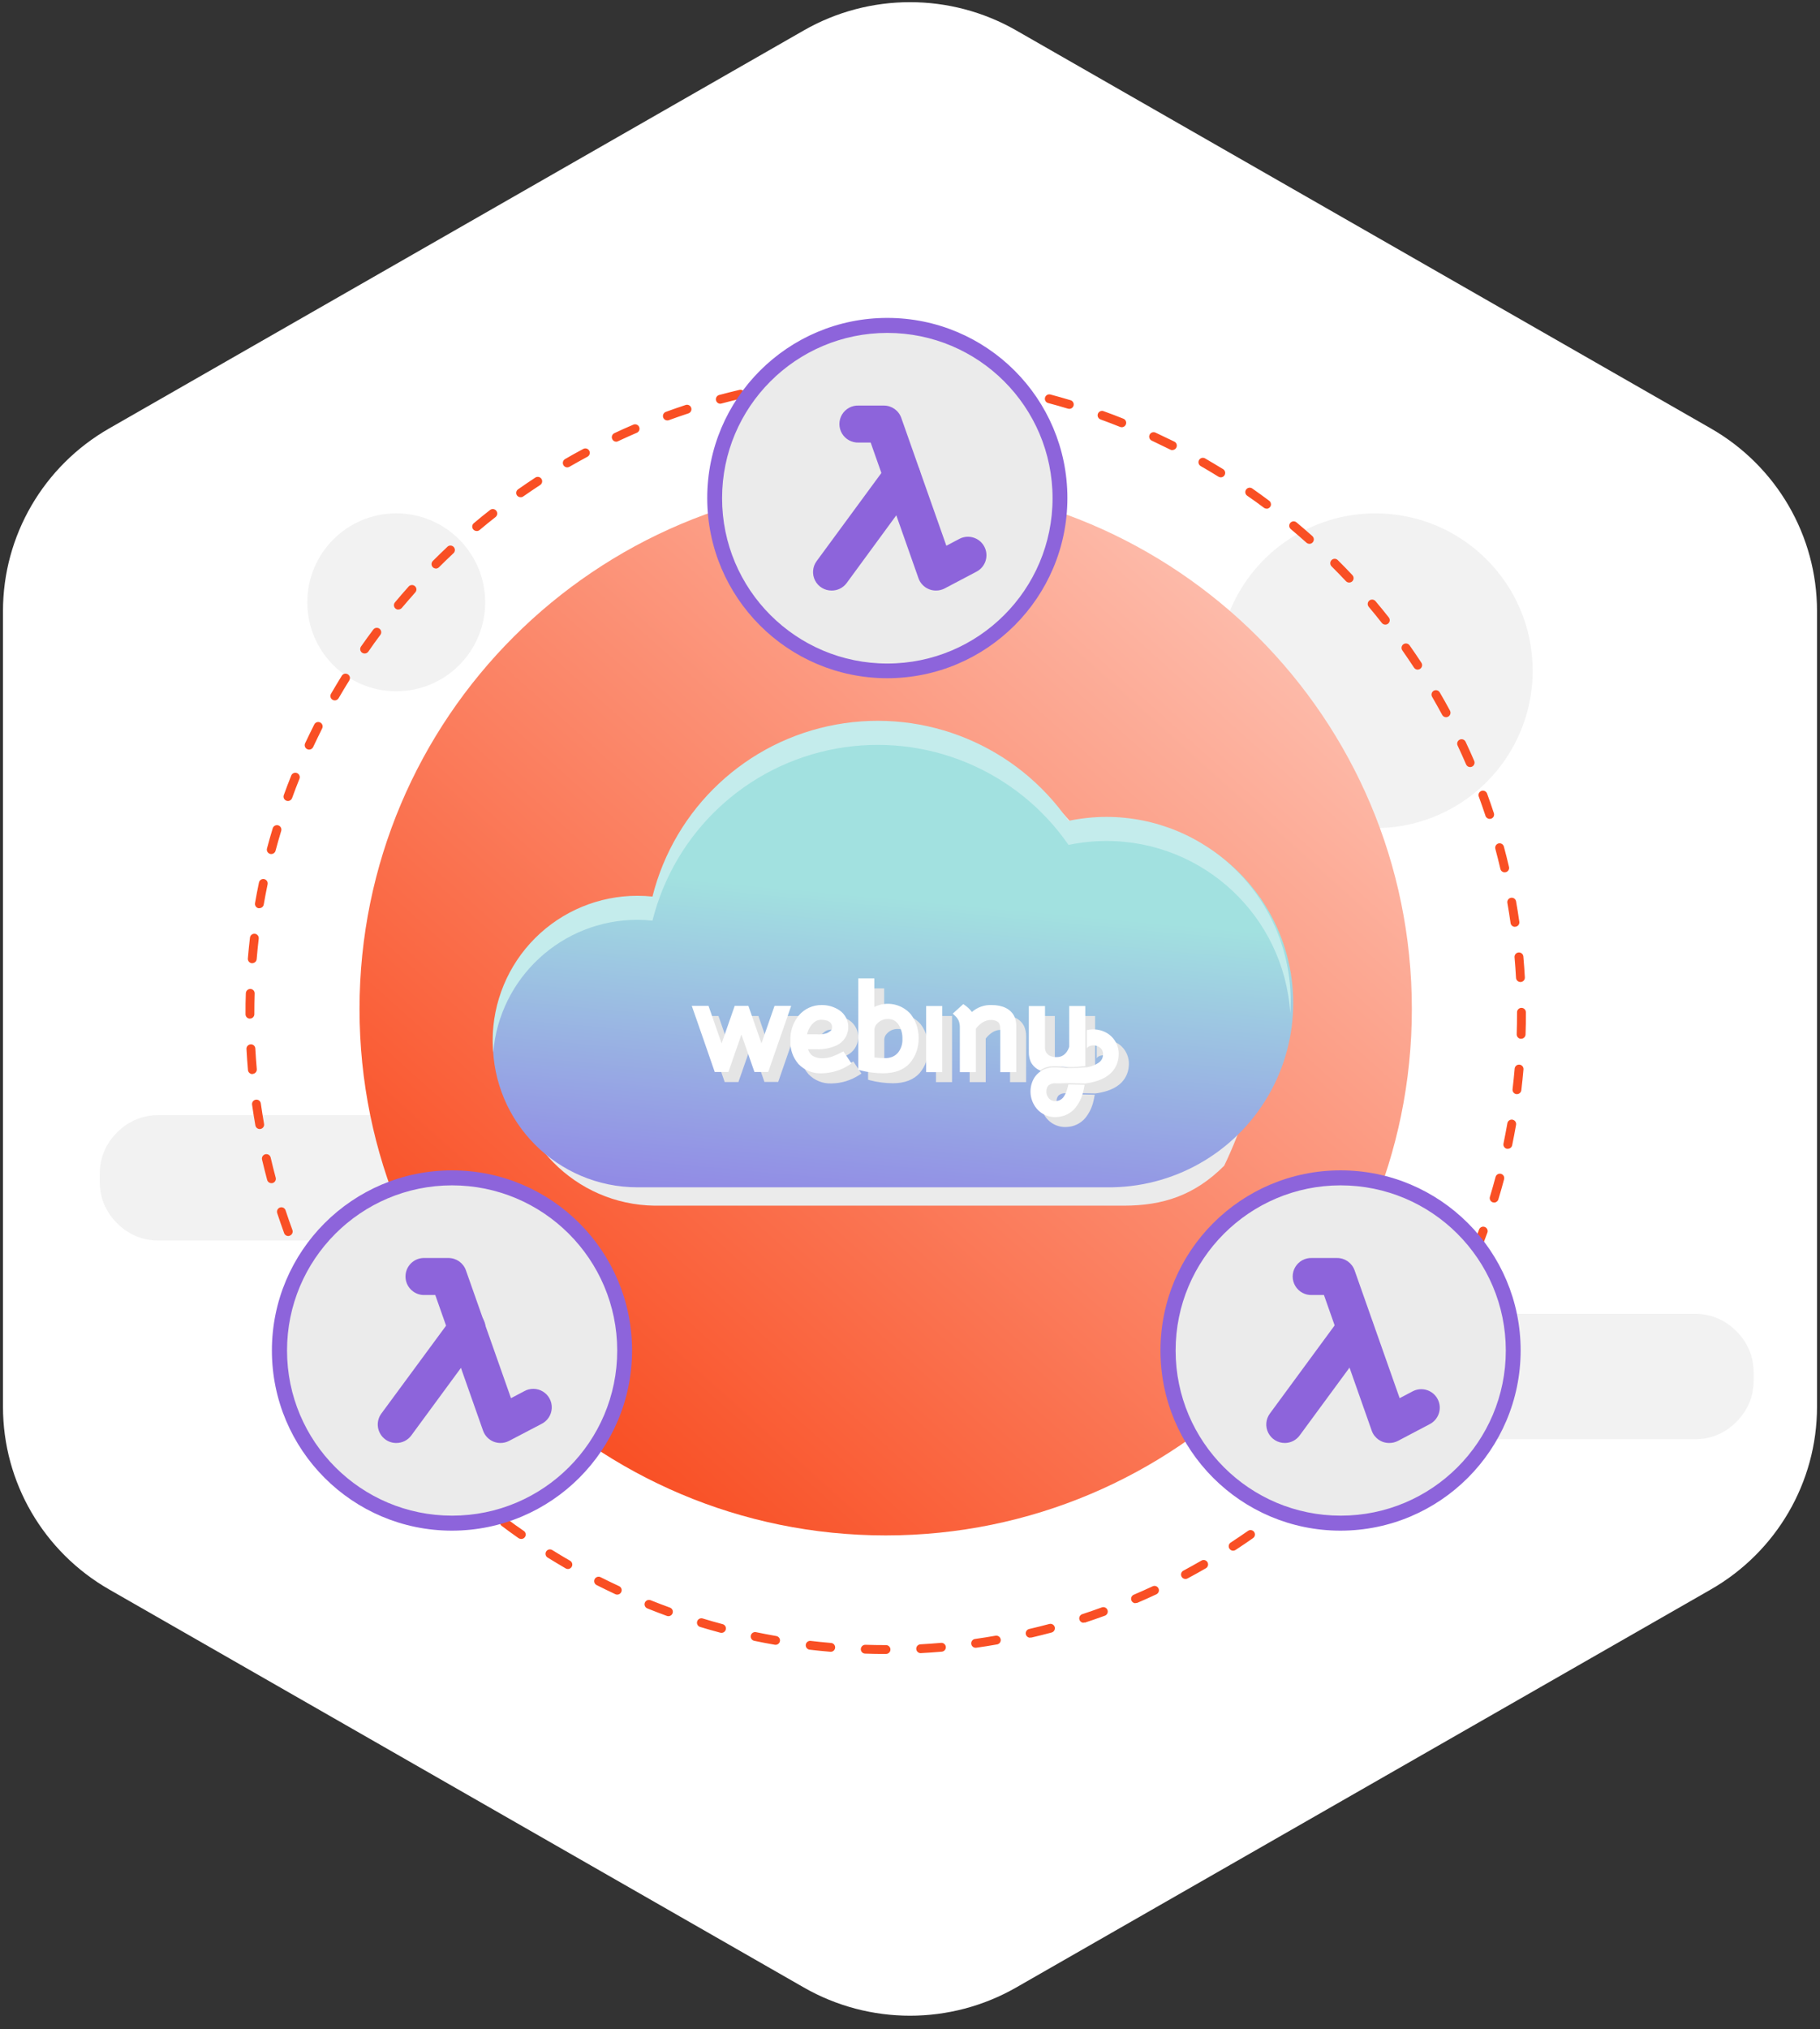
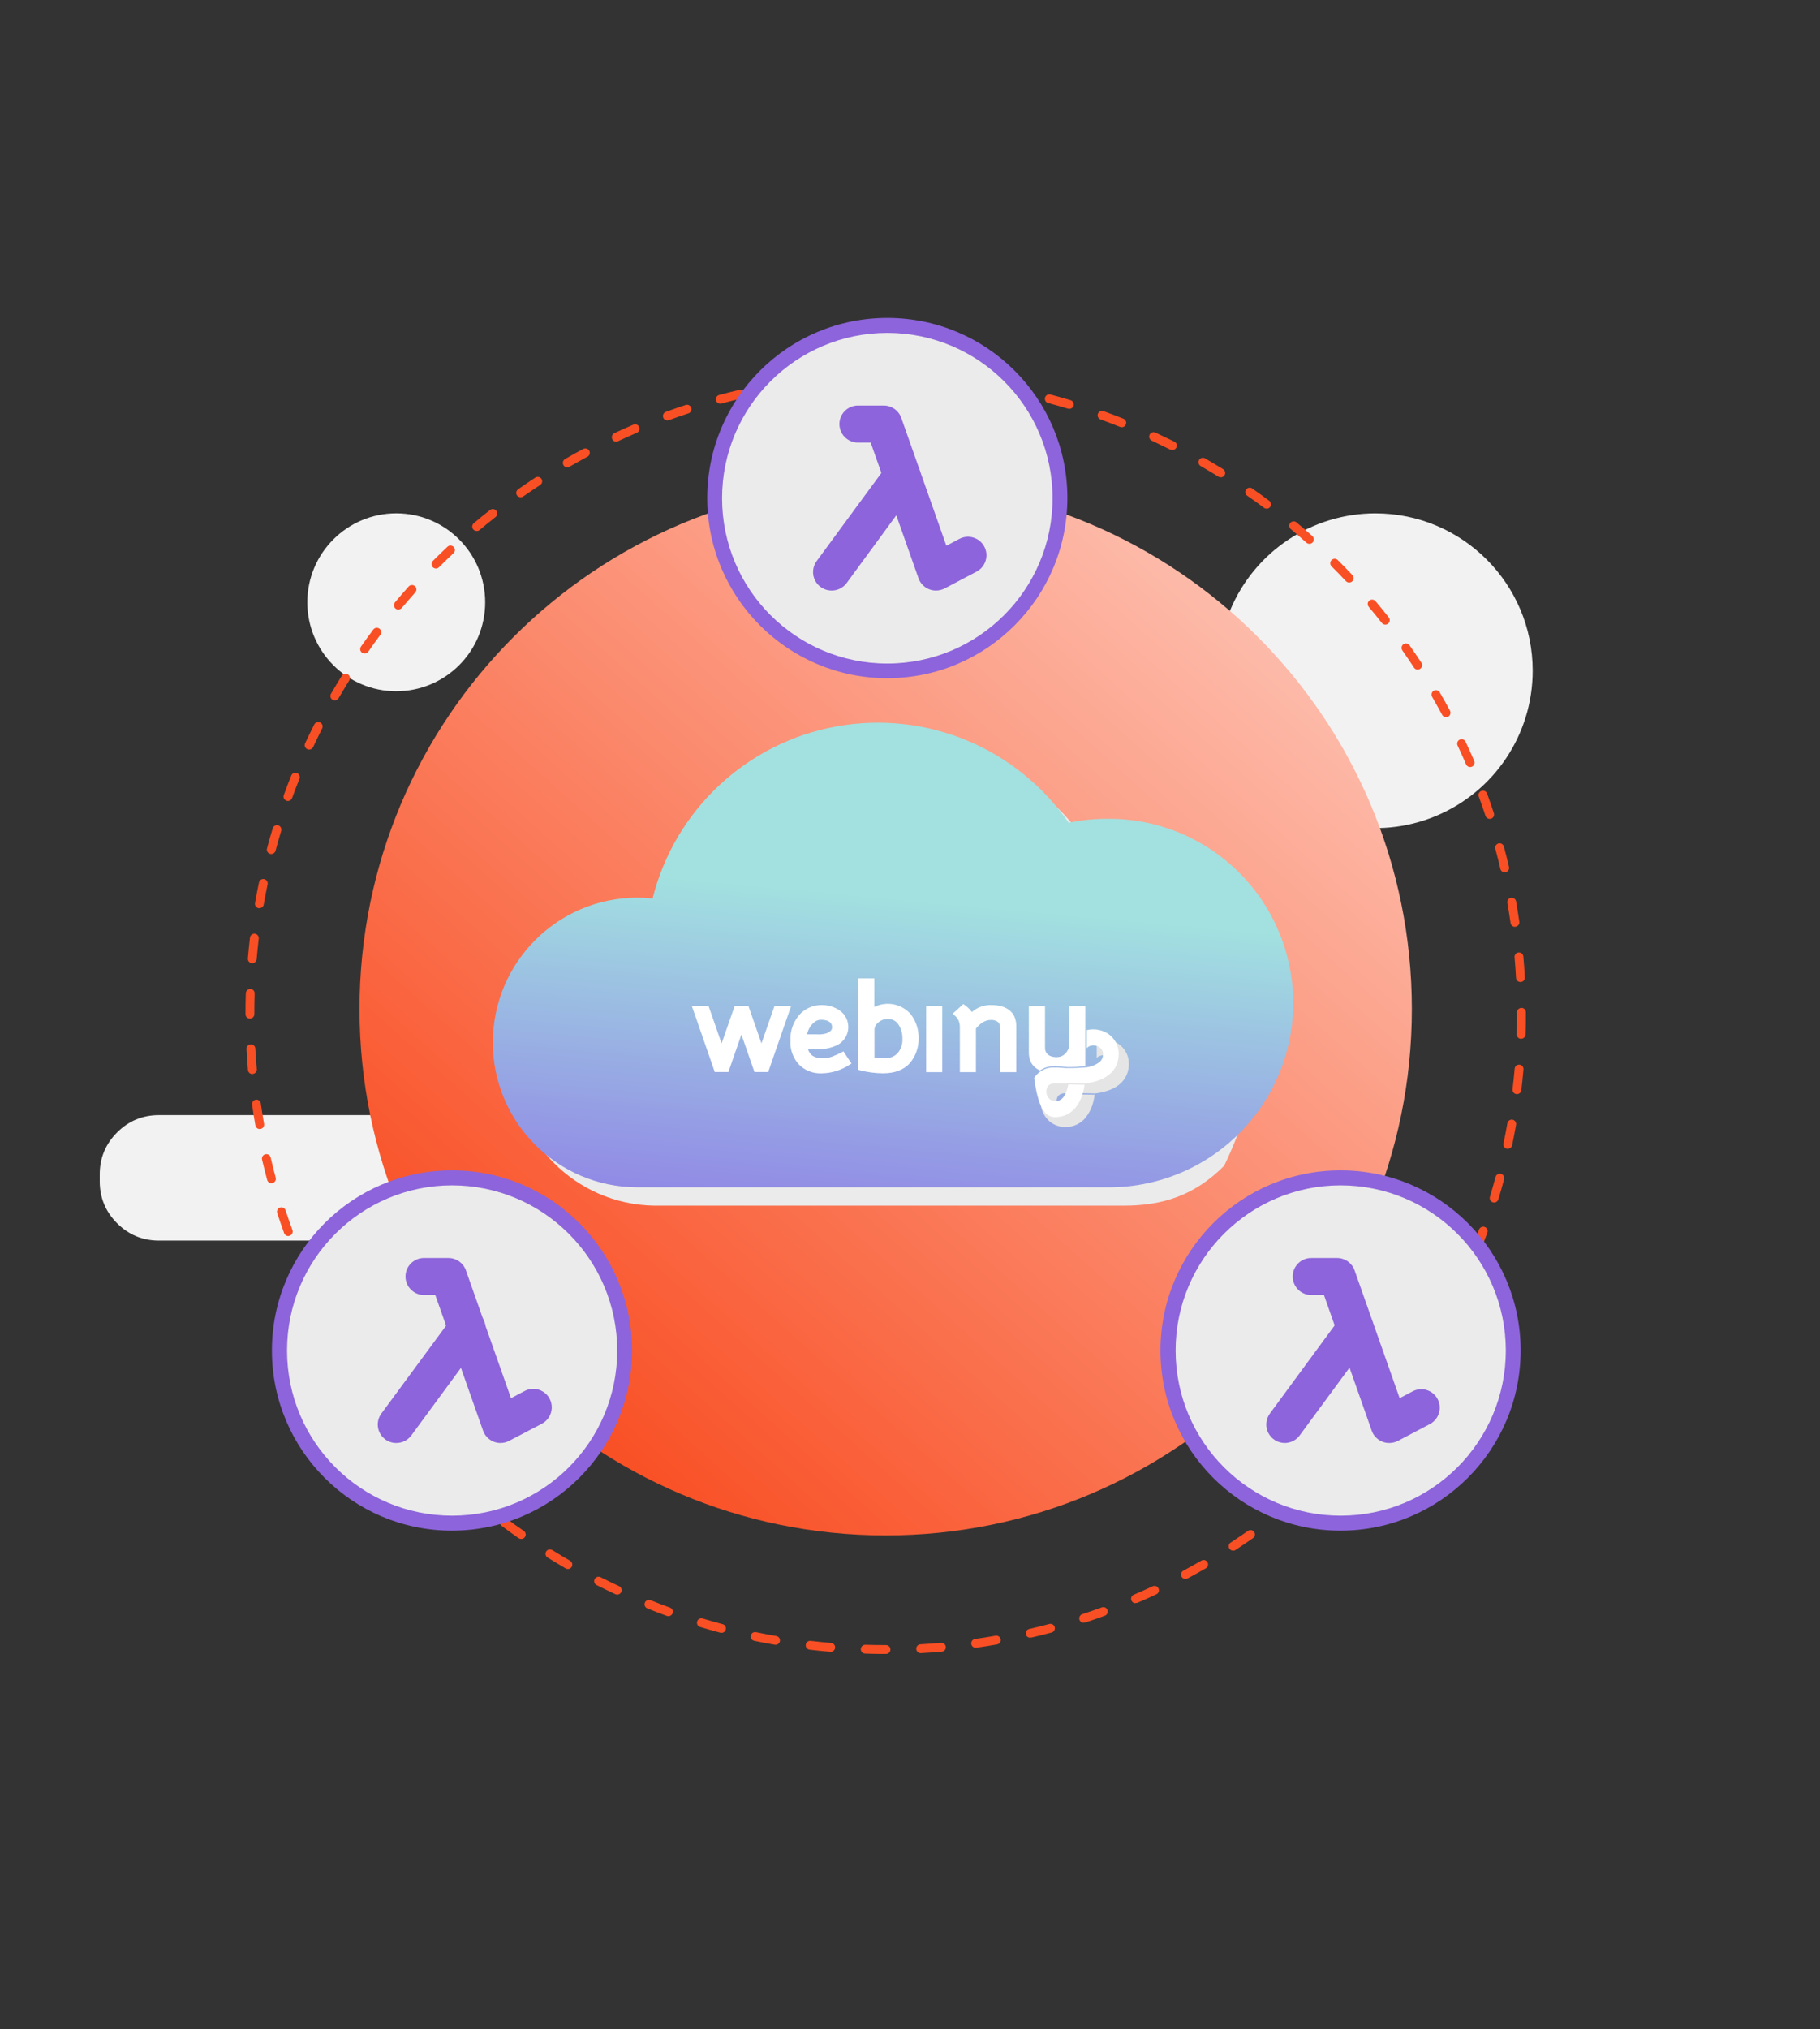
<svg xmlns="http://www.w3.org/2000/svg" width="131" height="146" viewBox="0 0 131 146" fill="none">
  <rect x="0" y="0" width="131" height="146" fill="#333333" stroke="none" />
-   <path fill-rule="evenodd" clip-rule="evenodd" d="M123.139 114.364L73.146 142.998C68.415 145.708 62.586 145.708 57.855 142.998L7.861 114.364C3.13 111.654 0.215 106.647 0.215 101.228L0.215 43.96C0.215 38.54 3.13 33.532 7.861 30.823L57.855 2.189C62.586 -0.521 68.415 -0.521 73.146 2.189L123.139 30.823C127.87 33.532 130.785 38.54 130.785 43.96V101.228C130.785 106.647 127.87 111.654 123.139 114.364Z" fill="white" />
  <ellipse cx="28.521" cy="43.336" rx="6.401" ry="6.401" fill="#F2F2F2" />
  <path fill-rule="evenodd" clip-rule="evenodd" d="M110.32 48.257C110.32 52.839 107.561 56.968 103.33 58.721C99.098 60.473 94.228 59.504 90.99 56.265C87.752 53.026 86.783 48.156 88.537 43.925C90.29 39.694 94.419 36.936 98.999 36.937C105.251 36.938 110.319 42.005 110.32 48.257Z" fill="#F2F2F2" />
  <path fill-rule="evenodd" clip-rule="evenodd" d="M7.179 84.746V84.493C7.179 83.316 7.595 82.312 8.427 81.48C9.259 80.648 10.263 80.232 11.44 80.232H40.318C41.494 80.232 42.498 80.648 43.33 81.48C44.162 82.312 44.578 83.316 44.578 84.493V84.999C44.578 86.175 44.162 87.179 43.33 88.011C42.498 88.843 41.494 89.259 40.318 89.259H11.44C10.263 89.259 9.259 88.843 8.427 88.011C7.595 87.179 7.179 86.175 7.179 84.999V84.746Z" fill="#F2F2F2" />
-   <path fill-rule="evenodd" clip-rule="evenodd" d="M88.825 99.041V98.786C88.825 97.611 89.24 96.607 90.072 95.775C90.903 94.944 91.907 94.528 93.083 94.528H121.965C123.141 94.528 124.144 94.944 124.976 95.775C125.807 96.607 126.223 97.611 126.223 98.786V99.297C126.223 100.472 125.807 101.476 124.976 102.307C124.144 103.139 123.141 103.555 121.965 103.555H93.083C91.907 103.555 90.903 103.139 90.072 102.307C89.24 101.476 88.825 100.472 88.825 99.297V99.041Z" fill="#F2F2F2" />
  <path fill-rule="evenodd" clip-rule="evenodd" d="M25.878 72.601C25.878 51.685 42.834 34.729 63.75 34.729C84.666 34.729 101.622 51.685 101.622 72.601C101.622 93.517 84.666 110.473 63.75 110.473C42.834 110.473 25.878 93.517 25.878 72.601L25.878 72.601Z" fill="url(#paint0_linear)" />
  <path fill-rule="evenodd" clip-rule="evenodd" d="M63.774 119.001H63.751C63.257 119.001 62.76 119.001 62.267 118.977C62.183 118.975 62.103 118.939 62.045 118.878C61.988 118.817 61.957 118.735 61.96 118.651C61.968 118.477 62.112 118.34 62.286 118.342C62.773 118.357 63.264 118.365 63.751 118.365H63.774C63.95 118.365 64.092 118.508 64.092 118.683C64.092 118.859 63.95 119.001 63.774 119.001ZM66.268 118.945C66.099 118.943 65.96 118.811 65.95 118.642C65.941 118.467 66.076 118.319 66.25 118.309C66.746 118.281 67.245 118.247 67.734 118.203C67.909 118.188 68.063 118.317 68.079 118.492C68.094 118.667 67.965 118.821 67.79 118.837C67.293 118.88 66.787 118.917 66.276 118.943L66.268 118.945ZM59.78 118.844H59.754C59.257 118.803 58.753 118.751 58.253 118.692C58.09 118.66 57.978 118.506 57.998 118.341C58.018 118.175 58.162 118.052 58.329 118.059C58.82 118.117 59.319 118.169 59.808 118.21C59.984 118.218 60.12 118.366 60.112 118.542C60.104 118.718 59.956 118.854 59.78 118.846L59.78 118.844ZM70.234 118.556C70.063 118.561 69.919 118.431 69.907 118.261C69.895 118.091 70.019 117.941 70.188 117.922C70.675 117.853 71.168 117.775 71.657 117.689C71.83 117.66 71.995 117.775 72.026 117.948C72.041 118.031 72.022 118.117 71.973 118.186C71.924 118.255 71.85 118.302 71.767 118.316C71.272 118.405 70.772 118.482 70.279 118.552L70.234 118.556ZM55.823 118.34C55.805 118.342 55.786 118.342 55.769 118.34C55.278 118.255 54.78 118.16 54.287 118.056C54.115 118.021 54.005 117.852 54.041 117.68C54.077 117.508 54.245 117.398 54.417 117.434C54.904 117.535 55.395 117.628 55.877 117.713C56.04 117.74 56.155 117.888 56.141 118.053C56.127 118.218 55.988 118.345 55.823 118.344V118.34ZM74.156 117.834C73.992 117.838 73.851 117.715 73.832 117.552C73.814 117.388 73.924 117.237 74.085 117.204C74.563 117.094 75.047 116.973 75.527 116.845C75.637 116.815 75.755 116.846 75.836 116.927C75.917 117.007 75.948 117.125 75.918 117.235C75.889 117.345 75.802 117.431 75.692 117.46C75.205 117.589 74.714 117.713 74.228 117.825C74.206 117.823 74.184 117.819 74.163 117.812L74.156 117.834ZM51.926 117.483C51.898 117.483 51.871 117.479 51.844 117.472C51.361 117.342 50.875 117.204 50.393 117.059C50.224 117.008 50.129 116.831 50.18 116.662C50.23 116.494 50.408 116.399 50.577 116.449C51.052 116.594 51.532 116.73 52.006 116.856C52.164 116.893 52.269 117.044 52.248 117.205C52.227 117.367 52.088 117.486 51.926 117.483ZM78.001 116.759C77.844 116.76 77.71 116.646 77.685 116.491C77.66 116.336 77.752 116.186 77.902 116.138C78.371 115.985 78.843 115.82 79.308 115.652C79.473 115.592 79.655 115.677 79.715 115.843C79.775 116.008 79.689 116.191 79.524 116.251C79.055 116.421 78.574 116.588 78.099 116.744C78.068 116.746 78.038 116.744 78.008 116.737L78.001 116.759ZM48.111 116.283C48.075 116.284 48.038 116.278 48.003 116.266C47.529 116.093 47.056 115.911 46.591 115.725C46.486 115.683 46.411 115.587 46.395 115.475C46.379 115.362 46.424 115.25 46.514 115.18C46.603 115.11 46.723 115.093 46.829 115.135C47.285 115.319 47.754 115.496 48.221 115.667C48.366 115.72 48.452 115.87 48.425 116.021C48.398 116.173 48.266 116.284 48.111 116.283ZM81.729 115.353C81.579 115.35 81.452 115.244 81.421 115.097C81.391 114.95 81.467 114.802 81.604 114.741C82.054 114.551 82.51 114.345 82.958 114.138C83.061 114.086 83.184 114.094 83.279 114.159C83.375 114.225 83.427 114.336 83.417 114.451C83.406 114.566 83.334 114.666 83.228 114.713C82.772 114.929 82.311 115.132 81.855 115.327C81.816 115.336 81.775 115.337 81.736 115.331L81.729 115.353ZM44.426 114.733C44.379 114.732 44.333 114.722 44.29 114.702C43.838 114.486 43.382 114.27 42.932 114.041C42.782 113.958 42.725 113.771 42.802 113.618C42.88 113.466 43.064 113.402 43.22 113.474C43.652 113.69 44.113 113.917 44.56 114.123C44.698 114.185 44.773 114.334 44.74 114.481C44.708 114.628 44.577 114.732 44.426 114.731V114.733ZM85.33 113.606C85.183 113.608 85.055 113.508 85.019 113.366C84.983 113.224 85.049 113.076 85.179 113.007C85.611 112.776 86.044 112.534 86.476 112.285C86.628 112.197 86.823 112.248 86.912 112.401C87 112.553 86.948 112.748 86.796 112.836C86.364 113.087 85.92 113.334 85.481 113.567C85.434 113.593 85.382 113.607 85.328 113.606H85.33ZM40.878 112.89C40.822 112.891 40.768 112.876 40.72 112.849C40.287 112.596 39.855 112.335 39.422 112.071C39.322 112.012 39.261 111.904 39.264 111.788C39.267 111.672 39.333 111.566 39.436 111.513C39.539 111.46 39.663 111.467 39.76 111.532C40.177 111.792 40.607 112.049 41.036 112.298C41.16 112.37 41.22 112.517 41.182 112.655C41.145 112.794 41.019 112.89 40.876 112.89H40.878ZM88.758 111.573C88.617 111.572 88.494 111.479 88.454 111.345C88.413 111.21 88.466 111.065 88.582 110.987C88.993 110.721 89.406 110.44 89.813 110.157C89.905 110.083 90.031 110.067 90.138 110.115C90.246 110.162 90.319 110.266 90.327 110.383C90.336 110.501 90.278 110.613 90.178 110.676C89.765 110.965 89.346 111.249 88.931 111.521C88.879 111.555 88.819 111.573 88.758 111.573H88.758ZM37.506 110.728C37.441 110.727 37.376 110.707 37.322 110.669C36.912 110.382 36.501 110.083 36.103 109.783C35.973 109.675 35.95 109.484 36.052 109.348C36.153 109.213 36.343 109.18 36.483 109.275C36.877 109.571 37.283 109.865 37.688 110.14C37.811 110.216 37.868 110.366 37.825 110.504C37.782 110.643 37.651 110.735 37.506 110.728V110.728ZM92.001 109.237C91.867 109.237 91.747 109.151 91.702 109.024C91.658 108.896 91.699 108.755 91.805 108.671C92.192 108.366 92.581 108.05 92.957 107.734C93.044 107.661 93.164 107.639 93.271 107.678C93.378 107.717 93.456 107.809 93.476 107.921C93.496 108.033 93.455 108.148 93.368 108.221C92.983 108.543 92.592 108.87 92.198 109.17C92.143 109.217 92.074 109.244 92.001 109.246L92.001 109.237ZM34.349 108.295C34.274 108.295 34.202 108.268 34.146 108.219C33.763 107.899 33.38 107.57 33.006 107.233C32.875 107.114 32.865 106.91 32.984 106.779C33.104 106.648 33.307 106.638 33.439 106.757C33.809 107.088 34.187 107.417 34.563 107.733C34.666 107.818 34.705 107.96 34.658 108.086C34.612 108.212 34.492 108.296 34.358 108.295L34.349 108.295ZM95.029 106.649C94.941 106.649 94.858 106.613 94.797 106.55C94.74 106.488 94.708 106.406 94.711 106.322C94.713 106.238 94.749 106.158 94.81 106.1C95.172 105.762 95.531 105.414 95.881 105.066C95.94 105.006 96.021 104.972 96.106 104.972C96.19 104.972 96.271 105.006 96.331 105.066C96.454 105.191 96.454 105.391 96.331 105.516C95.976 105.868 95.611 106.221 95.249 106.562C95.19 106.619 95.111 106.65 95.029 106.649V106.649ZM31.406 105.605C31.325 105.603 31.247 105.569 31.19 105.512C30.839 105.161 30.487 104.798 30.141 104.43C30.032 104.301 30.043 104.108 30.168 103.993C30.292 103.878 30.484 103.88 30.606 103.998C30.945 104.359 31.293 104.718 31.639 105.064C31.729 105.154 31.757 105.289 31.71 105.407C31.663 105.525 31.55 105.604 31.423 105.607L31.406 105.605ZM97.814 103.807C97.735 103.809 97.657 103.78 97.598 103.727C97.468 103.609 97.457 103.409 97.574 103.278C97.901 102.912 98.223 102.534 98.549 102.155C98.621 102.064 98.737 102.019 98.851 102.038C98.966 102.057 99.061 102.137 99.099 102.246C99.138 102.356 99.113 102.478 99.036 102.564C98.712 102.949 98.387 103.332 98.048 103.701C97.989 103.768 97.904 103.807 97.814 103.807V103.807ZM28.703 102.677C28.608 102.677 28.519 102.635 28.459 102.562C28.138 102.181 27.81 101.788 27.509 101.394C27.401 101.256 27.424 101.057 27.562 100.948C27.7 100.839 27.9 100.863 28.009 101.001C28.314 101.39 28.629 101.777 28.945 102.153C29 102.217 29.027 102.301 29.02 102.385C29.013 102.469 28.973 102.547 28.908 102.601C28.849 102.645 28.777 102.668 28.703 102.666V102.677ZM100.351 100.73C100.23 100.729 100.121 100.661 100.067 100.553C100.013 100.446 100.024 100.317 100.096 100.22C100.39 99.831 100.684 99.424 100.971 99.018C101.071 98.879 101.262 98.845 101.404 98.94C101.54 99.04 101.574 99.23 101.482 99.372C101.19 99.785 100.891 100.196 100.593 100.592C100.535 100.667 100.446 100.712 100.351 100.713V100.73ZM26.272 99.504C26.168 99.504 26.07 99.454 26.011 99.368C25.723 98.957 25.44 98.538 25.165 98.122C25.075 97.977 25.116 97.786 25.258 97.69C25.403 97.598 25.596 97.639 25.69 97.783C25.959 98.194 26.24 98.607 26.523 99.011C26.59 99.109 26.598 99.235 26.544 99.34C26.489 99.445 26.382 99.511 26.264 99.513L26.272 99.504ZM102.608 97.417C102.55 97.417 102.492 97.401 102.442 97.37C102.296 97.277 102.251 97.085 102.34 96.937C102.6 96.522 102.857 96.092 103.106 95.661C103.194 95.509 103.389 95.457 103.542 95.546C103.694 95.634 103.746 95.829 103.657 95.981C103.404 96.414 103.143 96.847 102.879 97.279C102.818 97.368 102.716 97.421 102.608 97.417ZM24.125 96.144C24.011 96.144 23.906 96.084 23.848 95.986C23.597 95.553 23.351 95.11 23.117 94.671C23.061 94.571 23.063 94.448 23.123 94.35C23.183 94.251 23.291 94.193 23.406 94.198C23.521 94.202 23.625 94.268 23.677 94.371C23.909 94.803 24.153 95.236 24.399 95.668C24.442 95.741 24.453 95.827 24.431 95.909C24.409 95.99 24.356 96.059 24.283 96.101C24.235 96.129 24.18 96.144 24.125 96.144H24.125ZM104.57 93.938C104.519 93.938 104.47 93.927 104.425 93.903C104.349 93.865 104.291 93.798 104.265 93.716C104.239 93.635 104.247 93.546 104.287 93.471C104.503 93.038 104.719 92.58 104.935 92.132C105.01 91.973 105.2 91.904 105.359 91.979C105.519 92.054 105.587 92.243 105.513 92.403C105.296 92.857 105.08 93.313 104.851 93.758C104.8 93.866 104.693 93.935 104.574 93.938H104.57ZM22.276 92.612C22.152 92.612 22.039 92.54 21.986 92.428C21.77 91.974 21.569 91.514 21.372 91.058C21.303 90.896 21.378 90.708 21.54 90.639C21.701 90.57 21.889 90.645 21.958 90.807C22.15 91.256 22.354 91.713 22.563 92.158C22.602 92.236 22.607 92.325 22.578 92.407C22.549 92.488 22.488 92.555 22.41 92.591C22.369 92.607 22.324 92.614 22.28 92.612L22.276 92.612ZM106.222 90.296C106.181 90.296 106.141 90.289 106.103 90.275C105.94 90.209 105.861 90.023 105.926 89.859C106.112 89.399 106.291 88.93 106.46 88.469C106.52 88.303 106.702 88.218 106.867 88.278C107.033 88.337 107.119 88.52 107.059 88.685C106.888 89.154 106.706 89.628 106.518 90.097C106.469 90.216 106.355 90.294 106.226 90.296H106.222ZM20.747 88.934C20.611 88.933 20.491 88.847 20.449 88.718C20.278 88.246 20.111 87.766 19.956 87.293C19.915 87.183 19.937 87.061 20.013 86.973C20.09 86.885 20.208 86.846 20.322 86.871C20.436 86.896 20.527 86.982 20.559 87.094C20.712 87.563 20.877 88.034 21.048 88.499C21.107 88.664 21.022 88.846 20.857 88.906C20.824 88.922 20.788 88.932 20.751 88.934H20.747ZM107.55 86.523C107.518 86.523 107.487 86.519 107.457 86.51C107.375 86.487 107.306 86.431 107.265 86.356C107.225 86.282 107.216 86.194 107.241 86.112C107.383 85.641 107.519 85.161 107.647 84.683C107.676 84.573 107.762 84.486 107.872 84.457C107.982 84.427 108.099 84.458 108.18 84.539C108.26 84.62 108.291 84.737 108.261 84.847C108.134 85.332 107.993 85.818 107.848 86.298C107.809 86.429 107.69 86.519 107.554 86.523H107.55ZM19.536 85.13C19.392 85.129 19.267 85.033 19.229 84.894C19.099 84.408 18.976 83.915 18.861 83.43C18.822 83.259 18.929 83.088 19.1 83.049C19.272 83.009 19.442 83.116 19.482 83.287C19.592 83.763 19.715 84.25 19.843 84.728C19.89 84.895 19.794 85.07 19.627 85.119C19.604 85.125 19.581 85.129 19.558 85.13H19.536ZM108.529 82.656H108.462C108.291 82.62 108.182 82.451 108.218 82.28C108.317 81.793 108.413 81.303 108.497 80.82C108.527 80.647 108.691 80.531 108.864 80.561C109.038 80.591 109.154 80.755 109.124 80.928C109.037 81.419 108.942 81.917 108.841 82.41C108.808 82.55 108.686 82.65 108.542 82.656H108.529ZM18.693 81.234C18.538 81.233 18.407 81.122 18.381 80.97C18.293 80.474 18.215 79.975 18.143 79.482C18.119 79.308 18.24 79.147 18.414 79.123C18.497 79.11 18.582 79.131 18.649 79.181C18.717 79.232 18.761 79.307 18.773 79.391C18.842 79.878 18.922 80.371 19.006 80.859C19.021 80.942 19.003 81.028 18.954 81.098C18.906 81.167 18.832 81.214 18.749 81.229L18.693 81.234ZM109.187 78.723H109.148C109.064 78.713 108.988 78.669 108.936 78.603C108.884 78.536 108.861 78.452 108.871 78.368C108.929 77.877 108.979 77.38 109.022 76.889C109.038 76.714 109.192 76.585 109.367 76.6C109.542 76.616 109.671 76.77 109.656 76.945C109.613 77.442 109.561 77.946 109.502 78.444C109.482 78.603 109.347 78.722 109.187 78.723ZM18.165 77.28C18 77.28 17.863 77.154 17.847 76.99C17.804 76.489 17.769 75.983 17.741 75.477C17.736 75.392 17.765 75.31 17.822 75.247C17.878 75.184 17.957 75.146 18.042 75.141C18.126 75.135 18.21 75.163 18.273 75.22C18.337 75.277 18.374 75.357 18.377 75.442C18.403 75.931 18.44 76.43 18.483 76.923C18.498 77.099 18.368 77.253 18.193 77.269L18.165 77.28ZM109.487 74.741H109.477C109.392 74.739 109.312 74.703 109.254 74.641C109.196 74.579 109.166 74.497 109.169 74.413C109.185 73.92 109.193 73.42 109.193 72.927V72.834C109.193 72.658 109.336 72.516 109.511 72.516C109.687 72.516 109.829 72.658 109.829 72.834L109.829 72.927C109.829 73.427 109.829 73.935 109.805 74.441C109.794 74.608 109.655 74.737 109.487 74.737V74.741ZM17.99 73.292C17.814 73.292 17.672 73.15 17.672 72.975V72.927C17.672 72.445 17.672 71.956 17.694 71.467C17.701 71.291 17.846 71.152 18.022 71.154C18.106 71.156 18.186 71.192 18.244 71.253C18.301 71.314 18.332 71.396 18.329 71.48C18.314 71.963 18.308 72.445 18.308 72.92V72.968C18.308 73.053 18.275 73.134 18.215 73.194C18.156 73.254 18.074 73.288 17.99 73.288V73.292ZM109.438 70.657C109.269 70.656 109.13 70.524 109.12 70.356C109.094 69.865 109.057 69.366 109.014 68.875C108.998 68.7 109.128 68.545 109.303 68.53C109.477 68.514 109.632 68.644 109.647 68.819C109.693 69.316 109.727 69.822 109.756 70.322C109.761 70.406 109.732 70.488 109.676 70.551C109.62 70.614 109.541 70.652 109.457 70.657H109.438ZM18.156 69.305H18.13C18.046 69.298 17.969 69.258 17.914 69.193C17.86 69.129 17.833 69.045 17.841 68.961C17.882 68.462 17.934 67.956 17.992 67.46C18.006 67.348 18.078 67.251 18.183 67.206C18.287 67.161 18.407 67.176 18.498 67.244C18.589 67.312 18.637 67.423 18.623 67.536C18.567 68.025 18.515 68.522 18.474 69.015C18.457 69.178 18.32 69.301 18.156 69.301L18.156 69.305ZM109.044 66.686C108.886 66.686 108.752 66.57 108.728 66.414C108.659 65.925 108.579 65.432 108.495 64.945C108.475 64.778 108.59 64.625 108.755 64.596C108.921 64.567 109.081 64.671 109.12 64.835C109.208 65.328 109.288 65.83 109.358 66.323C109.369 66.406 109.347 66.491 109.296 66.557C109.244 66.624 109.169 66.667 109.085 66.677C109.072 66.681 109.058 66.682 109.044 66.682V66.686ZM18.669 65.348H18.615C18.532 65.333 18.457 65.287 18.409 65.218C18.36 65.149 18.341 65.063 18.355 64.98C18.442 64.485 18.537 63.987 18.639 63.499C18.674 63.327 18.843 63.216 19.015 63.252C19.187 63.288 19.297 63.456 19.261 63.629C19.16 64.111 19.067 64.602 18.982 65.088C18.952 65.237 18.821 65.343 18.669 65.343L18.669 65.348ZM108.304 62.766C108.157 62.765 108.028 62.663 107.995 62.519C107.883 62.039 107.76 61.554 107.632 61.077C107.602 60.967 107.633 60.849 107.713 60.768C107.794 60.688 107.911 60.656 108.021 60.686C108.132 60.716 108.217 60.802 108.246 60.912C108.376 61.394 108.501 61.888 108.614 62.374C108.654 62.545 108.549 62.716 108.378 62.757C108.354 62.76 108.329 62.762 108.304 62.761V62.766ZM19.525 61.451C19.497 61.451 19.47 61.446 19.443 61.438C19.274 61.393 19.172 61.22 19.216 61.051C19.346 60.562 19.484 60.073 19.629 59.599C19.652 59.518 19.707 59.45 19.782 59.409C19.856 59.368 19.944 59.359 20.025 59.383C20.194 59.434 20.29 59.612 20.241 59.781C20.098 60.248 19.962 60.73 19.834 61.211C19.796 61.35 19.67 61.447 19.525 61.446V61.451ZM107.225 58.919C107.088 58.919 106.966 58.832 106.923 58.702C106.767 58.233 106.603 57.76 106.434 57.297C106.385 57.135 106.471 56.964 106.63 56.906C106.789 56.849 106.965 56.925 107.031 57.081C107.204 57.55 107.37 58.03 107.526 58.505C107.553 58.586 107.547 58.673 107.509 58.748C107.47 58.824 107.403 58.88 107.323 58.906C107.291 58.915 107.258 58.919 107.225 58.919ZM20.725 57.632C20.688 57.632 20.652 57.625 20.617 57.612C20.538 57.584 20.473 57.525 20.437 57.449C20.401 57.372 20.398 57.285 20.427 57.206C20.598 56.732 20.779 56.258 20.965 55.794C21.032 55.634 21.215 55.557 21.376 55.621C21.537 55.686 21.617 55.867 21.556 56.029C21.372 56.488 21.192 56.957 21.024 57.422C20.978 57.55 20.857 57.634 20.721 57.632H20.725ZM105.818 55.191C105.69 55.192 105.575 55.116 105.526 54.998C105.331 54.546 105.126 54.092 104.918 53.647C104.866 53.543 104.875 53.42 104.94 53.325C105.005 53.229 105.117 53.177 105.232 53.188C105.347 53.198 105.447 53.27 105.493 53.376C105.709 53.828 105.913 54.289 106.11 54.747C106.179 54.908 106.104 55.095 105.943 55.165C105.902 55.182 105.858 55.191 105.813 55.191L105.818 55.191ZM22.254 53.936C22.208 53.936 22.162 53.925 22.12 53.906C22.041 53.871 21.979 53.804 21.95 53.723C21.92 53.641 21.926 53.551 21.964 53.473C22.181 53.021 22.397 52.563 22.626 52.113C22.709 51.963 22.896 51.906 23.048 51.983C23.201 52.061 23.265 52.245 23.193 52.401C22.976 52.833 22.76 53.296 22.544 53.742C22.494 53.859 22.378 53.936 22.25 53.936H22.254ZM104.085 51.603C103.969 51.603 103.862 51.539 103.806 51.436C103.573 51.004 103.331 50.571 103.082 50.139C103.023 50.041 103.021 49.918 103.078 49.818C103.134 49.718 103.24 49.657 103.355 49.657C103.469 49.657 103.575 49.719 103.631 49.819C103.884 50.251 104.131 50.694 104.367 51.131C104.448 51.287 104.391 51.479 104.237 51.564C104.189 51.59 104.136 51.603 104.081 51.603L104.085 51.603ZM24.099 50.394C23.985 50.395 23.88 50.334 23.823 50.236C23.766 50.137 23.767 50.016 23.824 49.918C24.075 49.486 24.337 49.053 24.601 48.62C24.693 48.471 24.889 48.425 25.038 48.518C25.188 48.61 25.234 48.806 25.141 48.956C24.882 49.373 24.624 49.803 24.373 50.234C24.317 50.333 24.212 50.394 24.099 50.394ZM102.048 48.182C101.941 48.182 101.84 48.128 101.78 48.039C101.512 47.63 101.231 47.217 100.948 46.811C100.875 46.718 100.858 46.593 100.906 46.485C100.953 46.377 101.057 46.305 101.174 46.296C101.292 46.288 101.404 46.345 101.467 46.445C101.756 46.856 102.042 47.273 102.312 47.689C102.403 47.834 102.363 48.025 102.221 48.121C102.17 48.158 102.108 48.178 102.044 48.177L102.048 48.182ZM26.242 47.02C26.124 47.02 26.016 46.954 25.961 46.849C25.907 46.744 25.915 46.618 25.982 46.521C26.268 46.112 26.566 45.701 26.867 45.299C26.972 45.158 27.171 45.129 27.312 45.234C27.453 45.339 27.482 45.538 27.377 45.679C27.079 46.077 26.785 46.482 26.512 46.884C26.45 46.971 26.349 47.023 26.242 47.02ZM99.713 44.942C99.615 44.942 99.523 44.898 99.462 44.821C99.159 44.436 98.844 44.047 98.526 43.669C98.448 43.582 98.424 43.461 98.462 43.351C98.501 43.242 98.596 43.162 98.71 43.143C98.825 43.124 98.94 43.169 99.012 43.26C99.334 43.645 99.661 44.036 99.964 44.428C100.071 44.566 100.047 44.765 99.91 44.873C99.854 44.918 99.784 44.943 99.713 44.942L99.713 44.942ZM28.673 43.861C28.598 43.861 28.526 43.835 28.469 43.787C28.404 43.733 28.363 43.655 28.356 43.571C28.349 43.486 28.375 43.402 28.43 43.338C28.748 42.957 29.079 42.574 29.416 42.198C29.535 42.068 29.735 42.057 29.866 42.174C29.93 42.23 29.968 42.309 29.973 42.394C29.977 42.479 29.947 42.562 29.89 42.624C29.559 42.994 29.241 43.372 28.917 43.746C28.855 43.816 28.766 43.855 28.673 43.852L28.673 43.861ZM97.109 41.915C97.022 41.915 96.938 41.879 96.878 41.815C96.543 41.456 96.192 41.099 95.842 40.749C95.719 40.624 95.719 40.424 95.842 40.299C95.901 40.239 95.982 40.205 96.067 40.205C96.151 40.205 96.232 40.239 96.292 40.299C96.649 40.652 97.001 41.017 97.343 41.38C97.431 41.472 97.455 41.609 97.404 41.725C97.353 41.842 97.237 41.917 97.109 41.915H97.109ZM31.369 40.905C31.242 40.902 31.129 40.823 31.082 40.705C31.035 40.587 31.063 40.452 31.153 40.362C31.505 40.01 31.871 39.655 32.234 39.313C32.365 39.219 32.545 39.237 32.655 39.355C32.765 39.473 32.77 39.654 32.667 39.778C32.306 40.116 31.947 40.464 31.598 40.812C31.538 40.874 31.456 40.908 31.369 40.907V40.905ZM94.252 39.127C94.173 39.128 94.096 39.1 94.036 39.047C93.666 38.717 93.288 38.388 92.914 38.074C92.825 38.002 92.781 37.888 92.8 37.775C92.819 37.662 92.898 37.568 93.005 37.529C93.113 37.489 93.233 37.511 93.32 37.586C93.703 37.906 94.086 38.234 94.462 38.572C94.592 38.69 94.603 38.89 94.486 39.022C94.427 39.089 94.342 39.129 94.252 39.13L94.252 39.127ZM34.308 38.206C34.214 38.206 34.125 38.165 34.064 38.093C33.951 37.958 33.968 37.757 34.103 37.644C34.485 37.324 34.879 36.995 35.273 36.694C35.413 36.586 35.615 36.611 35.723 36.752C35.832 36.892 35.806 37.094 35.666 37.203C35.279 37.507 34.89 37.823 34.513 38.141C34.455 38.187 34.382 38.21 34.308 38.208L34.308 38.206ZM91.165 36.597C91.096 36.596 91.029 36.574 90.974 36.532C90.579 36.236 90.174 35.944 89.77 35.667C89.626 35.566 89.591 35.368 89.692 35.224C89.793 35.08 89.991 35.045 90.135 35.146C90.544 35.432 90.955 35.73 91.355 36.031C91.465 36.112 91.51 36.256 91.467 36.386C91.424 36.516 91.302 36.604 91.165 36.604V36.597ZM37.47 35.775C37.366 35.775 37.269 35.725 37.208 35.641C37.115 35.499 37.149 35.309 37.286 35.209C37.697 34.919 38.116 34.636 38.531 34.363C38.678 34.266 38.876 34.307 38.973 34.454C39.069 34.601 39.029 34.798 38.882 34.895C38.471 35.163 38.058 35.444 37.651 35.727C37.597 35.763 37.534 35.779 37.47 35.775V35.775ZM87.867 34.346C87.808 34.345 87.75 34.328 87.7 34.296C87.281 34.037 86.853 33.78 86.422 33.533C86.27 33.445 86.218 33.251 86.305 33.098C86.393 32.946 86.588 32.894 86.74 32.982C87.172 33.232 87.605 33.494 88.037 33.756C88.157 33.832 88.213 33.978 88.174 34.114C88.135 34.251 88.011 34.345 87.869 34.346L87.867 34.346ZM40.828 33.628C40.685 33.626 40.56 33.529 40.523 33.391C40.486 33.253 40.545 33.107 40.668 33.033C41.1 32.783 41.533 32.536 41.983 32.3C42.138 32.217 42.331 32.276 42.414 32.431C42.497 32.586 42.439 32.78 42.283 32.863C41.851 33.094 41.418 33.338 40.986 33.585C40.938 33.612 40.883 33.627 40.828 33.628H40.828ZM84.385 32.387C84.335 32.387 84.285 32.375 84.24 32.352C83.797 32.136 83.345 31.92 82.899 31.703C82.74 31.629 82.671 31.439 82.746 31.28C82.82 31.12 83.01 31.051 83.17 31.126C83.62 31.342 84.076 31.559 84.528 31.775C84.661 31.84 84.731 31.989 84.697 32.133C84.663 32.278 84.533 32.38 84.385 32.378L84.385 32.387ZM44.359 31.781C44.235 31.782 44.122 31.71 44.069 31.597C44.032 31.52 44.027 31.43 44.056 31.349C44.085 31.267 44.145 31.201 44.223 31.165C44.677 30.948 45.138 30.747 45.596 30.55C45.756 30.488 45.937 30.563 46.005 30.721C46.073 30.879 46.003 31.062 45.847 31.134C45.395 31.329 44.941 31.532 44.493 31.742C44.452 31.765 44.406 31.778 44.359 31.781H44.359ZM80.741 30.739C80.701 30.739 80.66 30.732 80.622 30.717C80.164 30.533 79.695 30.354 79.23 30.185C79.117 30.151 79.032 30.058 79.009 29.942C78.987 29.827 79.03 29.708 79.121 29.634C79.213 29.56 79.338 29.542 79.446 29.588C79.917 29.757 80.393 29.939 80.858 30.125C81.001 30.18 81.084 30.33 81.055 30.48C81.026 30.631 80.894 30.74 80.741 30.739ZM48.036 30.25C47.881 30.25 47.749 30.14 47.722 29.988C47.695 29.836 47.781 29.687 47.925 29.634C48.392 29.463 48.873 29.297 49.35 29.139C49.518 29.084 49.698 29.175 49.752 29.342C49.807 29.509 49.717 29.689 49.549 29.744C49.078 29.898 48.606 30.062 48.144 30.231C48.109 30.243 48.072 30.25 48.036 30.25ZM76.963 29.418C76.933 29.418 76.902 29.413 76.873 29.405C76.401 29.262 75.921 29.126 75.441 28.998C75.272 28.952 75.173 28.778 75.218 28.61C75.263 28.441 75.436 28.34 75.605 28.384C76.092 28.514 76.578 28.652 77.056 28.795C77.209 28.84 77.304 28.99 77.281 29.147C77.257 29.304 77.122 29.419 76.963 29.418ZM51.839 29.048C51.682 29.044 51.55 28.926 51.53 28.769C51.509 28.613 51.606 28.465 51.757 28.421C52.242 28.291 52.733 28.168 53.219 28.053C53.39 28.013 53.562 28.119 53.602 28.291C53.642 28.462 53.535 28.634 53.364 28.674C52.884 28.786 52.399 28.907 51.922 29.035C51.895 29.043 51.867 29.048 51.839 29.048ZM73.097 28.436H73.032C72.55 28.336 72.059 28.243 71.57 28.157C71.453 28.143 71.353 28.066 71.31 27.956C71.267 27.845 71.289 27.721 71.367 27.632C71.445 27.543 71.566 27.504 71.68 27.532C72.173 27.616 72.673 27.711 73.159 27.813C73.319 27.846 73.428 27.994 73.412 28.156C73.396 28.318 73.26 28.442 73.097 28.442V28.436ZM55.734 28.181C55.568 28.182 55.43 28.055 55.416 27.89C55.401 27.725 55.517 27.576 55.68 27.549C56.173 27.463 56.675 27.383 57.168 27.311C57.28 27.295 57.393 27.34 57.463 27.429C57.533 27.519 57.551 27.639 57.508 27.744C57.466 27.849 57.371 27.924 57.259 27.941C56.77 28.012 56.277 28.09 55.79 28.176L55.734 28.181ZM69.157 27.798H69.12C68.631 27.739 68.134 27.69 67.641 27.646C67.527 27.638 67.426 27.57 67.376 27.466C67.327 27.363 67.337 27.241 67.402 27.147C67.468 27.054 67.579 27.002 67.693 27.013C68.194 27.056 68.698 27.106 69.194 27.164C69.356 27.19 69.472 27.335 69.462 27.499C69.453 27.663 69.321 27.793 69.157 27.8L69.157 27.798ZM59.691 27.659C59.516 27.667 59.367 27.531 59.359 27.356C59.352 27.18 59.488 27.031 59.663 27.024C60.163 26.98 60.669 26.944 61.177 26.915C61.353 26.905 61.503 27.039 61.513 27.215C61.523 27.39 61.389 27.541 61.214 27.551C60.721 27.579 60.221 27.614 59.73 27.657L59.691 27.659ZM65.186 27.502C64.713 27.489 64.237 27.48 63.77 27.48H63.673C63.559 27.48 63.454 27.42 63.397 27.321C63.34 27.223 63.34 27.102 63.397 27.003C63.454 26.905 63.559 26.844 63.673 26.844L63.74 26.844C64.218 26.844 64.7 26.844 65.18 26.866C65.264 26.869 65.344 26.905 65.402 26.967C65.459 27.028 65.49 27.11 65.487 27.195C65.483 27.36 65.352 27.494 65.186 27.502H65.186Z" fill="#F94F24" />
  <g style="mix-blend-mode:multiply">
    <path fill-rule="evenodd" clip-rule="evenodd" d="M90.667 75.786C91.201 72.614 92.161 68.414 90.39 65.473C90.3 65.322 90.293 65.135 90.371 64.978C90.45 64.82 90.603 64.713 90.777 64.692C88.266 61.859 84.659 60.239 80.873 60.242C79.955 60.242 79.039 60.337 78.14 60.525C74.406 55.134 67.865 52.423 61.412 53.595C54.96 54.767 49.788 59.604 48.189 65.964C47.83 65.927 47.469 65.908 47.108 65.908C41.411 65.99 36.837 70.631 36.837 76.328C36.837 82.025 41.411 86.666 47.108 86.748L80.873 86.748C83.73 86.748 85.994 85.995 88.113 83.876C89.349 81.316 90.209 78.591 90.667 75.786Z" fill="#EBEBEB" />
  </g>
  <path fill-rule="evenodd" clip-rule="evenodd" d="M79.656 58.913C78.737 58.913 77.821 59.008 76.922 59.196C73.189 53.804 66.646 51.094 60.193 52.267C53.74 53.441 48.571 58.28 46.974 64.641C46.614 64.604 46.254 64.585 45.892 64.585C40.139 64.587 35.475 69.251 35.475 75.005C35.474 80.759 40.138 85.425 45.892 85.427H79.656C84.432 85.488 88.873 82.975 91.279 78.848C93.685 74.721 93.685 69.619 91.279 65.492C88.873 61.365 84.432 58.851 79.656 58.913L79.656 58.913Z" fill="url(#paint1_linear)" />
-   <path fill-rule="evenodd" clip-rule="evenodd" d="M45.882 66.18C46.243 66.182 46.604 66.201 46.963 66.239C48.559 59.877 53.729 55.038 60.182 53.864C66.635 52.69 73.177 55.4 76.912 60.792C77.811 60.604 78.726 60.509 79.645 60.508C86.629 60.509 92.415 65.93 92.871 72.899C92.89 72.612 92.901 72.324 92.901 72.034C92.901 68.516 91.504 65.144 89.018 62.658C86.531 60.172 83.159 58.776 79.643 58.776C78.725 58.777 77.81 58.872 76.912 59.059C73.177 53.667 66.635 50.958 60.182 52.132C53.729 53.305 48.559 58.145 46.963 64.507C46.604 64.47 46.243 64.451 45.882 64.451C43.118 64.45 40.468 65.547 38.513 67.501C36.559 69.455 35.461 72.106 35.461 74.87C35.461 75.164 35.476 75.451 35.5 75.734C35.95 70.335 40.463 66.181 45.882 66.18Z" fill="#C4ECEC" />
  <g style="mix-blend-mode:multiply">
-     <path fill-rule="evenodd" clip-rule="evenodd" d="M57.412 73.1H56.463L55.671 75.341L55.513 75.788L54.59 73.1H53.595L52.655 75.799L52.499 75.352L51.714 73.1H50.509L50.594 73.347L50.897 74.212L51.632 76.32L52.162 77.853H53.15L54.088 75.161L55.023 77.845H56.013L56.543 76.312L57.276 74.203L57.579 73.338L57.665 73.092L57.412 73.1ZM61.424 76.372L61.277 76.448C61.063 76.56 60.843 76.66 60.617 76.746C60.391 76.826 60.154 76.867 59.914 76.867C59.655 76.882 59.399 76.814 59.181 76.673C59.035 76.559 58.928 76.401 58.876 76.223H59.501C60.009 76.241 60.514 76.138 60.974 75.92C61.435 75.687 61.739 75.228 61.772 74.712C61.805 74.196 61.562 73.701 61.134 73.412C60.756 73.165 60.313 73.035 59.862 73.04C59.224 73.03 58.615 73.308 58.204 73.797C57.791 74.306 57.579 74.948 57.607 75.602C57.574 76.219 57.785 76.824 58.193 77.287C58.624 77.738 59.23 77.981 59.854 77.953C60.562 77.944 61.254 77.733 61.847 77.345L62.005 77.244L61.424 76.372ZM59.434 74.181C59.555 74.116 59.69 74.083 59.828 74.084C59.933 74.085 60.038 74.096 60.141 74.116C60.231 74.133 60.316 74.167 60.392 74.218C60.452 74.253 60.502 74.303 60.537 74.363C60.582 74.434 60.605 74.518 60.602 74.603C60.613 74.696 60.585 74.789 60.524 74.86C60.435 74.944 60.332 75.011 60.219 75.057C59.986 75.126 59.743 75.151 59.501 75.133H58.807C58.853 74.892 58.956 74.666 59.108 74.473C59.2 74.359 59.31 74.261 59.434 74.181L59.434 74.181ZM66.268 73.693C65.613 72.941 64.533 72.725 63.64 73.169V71.113H62.483V77.685L62.613 77.724C63.152 77.863 63.706 77.936 64.263 77.94C65.106 77.94 65.755 77.695 66.19 77.213C66.614 76.71 66.841 76.07 66.826 75.412C66.837 74.793 66.641 74.187 66.268 73.693ZM64.97 76.74C64.78 76.82 64.575 76.856 64.369 76.845C64.181 76.845 63.921 76.83 63.649 76.802V74.782C63.657 74.626 63.724 74.478 63.837 74.369C64.034 74.148 64.319 74.026 64.615 74.034C64.937 74.021 65.24 74.188 65.4 74.467C65.58 74.762 65.671 75.103 65.66 75.448C65.682 75.807 65.572 76.162 65.351 76.445C65.249 76.572 65.118 76.673 64.97 76.74ZM67.37 73.1H68.527V77.858H67.37V73.1ZM73.858 77.858V74.554C73.861 74.308 73.813 74.065 73.715 73.84C73.458 73.317 72.878 73.029 72.085 73.029C71.563 73.006 71.053 73.186 70.662 73.531C70.526 73.341 70.356 73.177 70.162 73.046L70.043 72.96L69.286 73.647L69.431 73.784C69.549 73.888 69.645 74.016 69.712 74.158C69.77 74.31 69.798 74.471 69.794 74.634V77.858H70.949V74.722C71.079 74.555 71.235 74.409 71.41 74.29C71.596 74.163 71.816 74.097 72.041 74.1C72.227 74.088 72.41 74.146 72.556 74.262C72.627 74.326 72.701 74.439 72.701 74.776V77.858H73.858ZM75.569 77.743C76.217 77.272 76.896 77.468 77.577 77.494H77.705C78.079 77.493 78.452 77.471 78.823 77.427L78.823 73.1H77.668V76.028C77.668 76.028 77.484 76.766 76.79 76.778C76.79 76.778 76.007 76.839 75.925 76.182V73.1H74.766V76.398C74.763 76.643 74.811 76.886 74.909 77.112C75.048 77.39 75.281 77.611 75.566 77.737L75.569 77.743Z" fill="#E5E5E5" />
    <path fill-rule="evenodd" clip-rule="evenodd" d="M80.423 75.062C79.98 74.789 79.445 74.706 78.94 74.83V76.143C78.953 76.118 78.97 76.095 78.99 76.074C79.015 76.048 79.044 76.026 79.076 76.009C79.314 75.887 79.597 75.899 79.824 76.039C80.029 76.161 80.141 76.394 80.108 76.629C80.098 76.824 80.007 77.005 79.857 77.129C79.582 77.331 79.261 77.46 78.923 77.503H78.907H78.871C78.709 77.518 78.192 77.561 77.72 77.555H77.627H77.593H77.5H77.463C77.231 77.555 77.02 77.527 76.838 77.514C76.777 77.514 76.715 77.514 76.654 77.514C76.594 77.514 76.546 77.514 76.492 77.514C76.438 77.514 76.397 77.514 76.353 77.527H76.308C76.078 77.564 75.857 77.647 75.659 77.771L75.64 77.786C75.448 77.912 75.285 78.078 75.164 78.273C74.811 78.874 74.811 79.618 75.164 80.219C75.497 80.8 76.134 81.137 76.801 81.084C77.301 81.064 77.77 80.838 78.099 80.462C78.402 80.097 78.612 79.663 78.711 79.199C78.745 79.052 78.775 78.904 78.797 78.766L77.625 78.74C77.599 78.865 77.569 78.989 77.532 79.11C77.475 79.323 77.376 79.522 77.24 79.696C77.114 79.844 76.931 79.931 76.736 79.936C76.5 79.965 76.269 79.849 76.15 79.642C76.014 79.412 76.008 79.127 76.135 78.891C76.154 78.861 76.176 78.832 76.202 78.807C76.356 78.688 76.552 78.636 76.745 78.662C76.961 78.662 77.177 78.662 77.394 78.649C77.476 78.649 77.556 78.649 77.638 78.649L78.825 78.675C79.409 78.602 80.108 78.424 80.599 78.003C80.983 77.677 81.217 77.208 81.247 76.705C81.314 76.04 80.992 75.396 80.419 75.051" fill="#E5E5E5" />
  </g>
  <path fill-rule="evenodd" clip-rule="evenodd" d="M56.699 72.373H55.749L54.964 74.625L54.809 75.072L53.868 72.373H52.882L51.941 75.072L51.783 74.625L50.998 72.373H49.794L49.88 72.622L50.183 73.487L50.916 75.598L51.446 77.131H52.428L53.366 74.436L54.305 77.131H55.295L55.825 75.598L56.56 73.487L56.861 72.622L56.947 72.373H56.699ZM60.708 75.645L60.563 75.723C60.349 75.835 60.128 75.934 59.901 76.019C59.676 76.1 59.44 76.141 59.201 76.142C58.941 76.156 58.684 76.088 58.465 75.948C58.32 75.832 58.214 75.674 58.16 75.496H58.788C59.295 75.513 59.8 75.41 60.26 75.195C60.721 74.962 61.025 74.502 61.057 73.986C61.09 73.47 60.846 72.976 60.418 72.687C60.041 72.438 59.598 72.307 59.147 72.312C58.509 72.303 57.9 72.581 57.49 73.069C57.076 73.578 56.863 74.22 56.891 74.875C56.86 75.492 57.07 76.097 57.477 76.562C57.909 77.012 58.514 77.254 59.138 77.226C59.847 77.216 60.538 77.006 61.132 76.618L61.29 76.519L60.708 75.645ZM58.721 73.47C58.84 73.403 58.975 73.37 59.112 73.373C59.217 73.372 59.322 73.383 59.425 73.405C59.515 73.421 59.601 73.456 59.676 73.507C59.737 73.54 59.788 73.589 59.823 73.649C59.868 73.722 59.889 73.806 59.886 73.892C59.897 73.984 59.868 74.078 59.808 74.149C59.719 74.231 59.616 74.297 59.503 74.344C59.272 74.413 59.029 74.439 58.788 74.419H58.091C58.139 74.182 58.242 73.96 58.392 73.77C58.484 73.652 58.595 73.551 58.721 73.47V73.47ZM65.561 72.979C64.907 72.225 63.827 72.008 62.933 72.451V70.394H61.776V76.971L61.908 77.007C62.447 77.147 63.001 77.22 63.558 77.224C64.401 77.224 65.048 76.979 65.485 76.497C65.91 75.995 66.136 75.354 66.121 74.696C66.132 74.077 65.934 73.472 65.561 72.979V72.979ZM64.263 76.026C64.073 76.106 63.868 76.142 63.662 76.132C63.421 76.129 63.181 76.114 62.942 76.086V74.066C62.95 73.91 63.017 73.762 63.13 73.653C63.328 73.433 63.612 73.311 63.908 73.318C64.23 73.305 64.533 73.472 64.693 73.751C64.874 74.046 64.965 74.387 64.955 74.732C64.976 75.091 64.866 75.445 64.646 75.729C64.54 75.857 64.406 75.959 64.254 76.026H64.263ZM66.663 72.382H67.82V77.139H66.663V72.382ZM73.151 77.139V73.839C73.155 73.594 73.106 73.35 73.008 73.126C72.751 72.6 72.173 72.312 71.378 72.312C70.856 72.29 70.347 72.47 69.955 72.814C69.819 72.625 69.65 72.461 69.457 72.33L69.336 72.243L68.579 72.931L68.724 73.067C68.842 73.172 68.937 73.299 69.005 73.441C69.063 73.594 69.091 73.756 69.088 73.919V77.139H70.245V74.008C70.374 73.841 70.528 73.695 70.703 73.575C70.89 73.451 71.11 73.384 71.334 73.385C71.521 73.374 71.705 73.432 71.851 73.547C71.923 73.614 71.994 73.727 71.994 74.062V77.141L73.151 77.139ZM74.862 77.023C75.51 76.551 76.189 76.748 76.873 76.774H76.998C77.372 76.773 77.745 76.75 78.116 76.707L78.116 72.382H76.961V75.31C76.961 75.31 76.777 76.047 76.083 76.06C76.083 76.06 75.3 76.121 75.218 75.463V72.386H74.053V75.695C74.048 75.939 74.096 76.182 74.193 76.406C74.337 76.682 74.573 76.9 74.859 77.02L74.862 77.023Z" fill="white" />
-   <path fill-rule="evenodd" clip-rule="evenodd" d="M79.708 74.346C79.263 74.077 78.729 73.995 78.224 74.119V75.432C78.238 75.407 78.255 75.384 78.274 75.362C78.3 75.337 78.329 75.316 78.36 75.298C78.598 75.176 78.882 75.187 79.109 75.328C79.314 75.45 79.425 75.684 79.392 75.92C79.382 76.114 79.291 76.295 79.141 76.418C78.866 76.62 78.545 76.748 78.207 76.792L78.192 76.792H78.155C77.772 76.829 77.388 76.846 77.004 76.844H77.004H76.912H76.864H76.769H76.732C76.503 76.829 76.289 76.816 76.107 76.8C76.046 76.8 75.986 76.8 75.923 76.8C75.861 76.8 75.815 76.8 75.761 76.8C75.707 76.8 75.668 76.8 75.623 76.814H75.579C75.349 76.851 75.128 76.935 74.931 77.06L74.913 77.073C74.721 77.198 74.558 77.364 74.438 77.56C74.084 78.16 74.084 78.905 74.438 79.506C74.77 80.087 75.407 80.423 76.075 80.371C76.574 80.349 77.043 80.123 77.372 79.746C77.675 79.38 77.884 78.947 77.982 78.483C78.019 78.336 78.047 78.189 78.068 78.05L76.898 78.025C76.873 78.15 76.84 78.273 76.803 78.394C76.746 78.608 76.647 78.808 76.511 78.983C76.384 79.129 76.201 79.216 76.007 79.22C75.771 79.249 75.541 79.133 75.424 78.926C75.285 78.697 75.279 78.412 75.406 78.176C75.426 78.146 75.448 78.119 75.473 78.094C75.627 77.973 75.823 77.92 76.016 77.947C76.232 77.947 76.449 77.947 76.665 77.934C76.746 77.929 76.826 77.929 76.907 77.934L78.094 77.96C78.678 77.886 79.377 77.709 79.868 77.289C80.252 76.964 80.487 76.495 80.516 75.992C80.581 75.326 80.259 74.683 79.688 74.335" fill="white" />
+   <path fill-rule="evenodd" clip-rule="evenodd" d="M79.708 74.346C79.263 74.077 78.729 73.995 78.224 74.119V75.432C78.238 75.407 78.255 75.384 78.274 75.362C78.3 75.337 78.329 75.316 78.36 75.298C78.598 75.176 78.882 75.187 79.109 75.328C79.314 75.45 79.425 75.684 79.392 75.92C79.382 76.114 79.291 76.295 79.141 76.418C78.866 76.62 78.545 76.748 78.207 76.792L78.192 76.792H78.155C77.772 76.829 77.388 76.846 77.004 76.844H77.004H76.912H76.864H76.769H76.732C76.503 76.829 76.289 76.816 76.107 76.8C76.046 76.8 75.986 76.8 75.923 76.8C75.861 76.8 75.815 76.8 75.761 76.8C75.707 76.8 75.668 76.8 75.623 76.814H75.579C75.349 76.851 75.128 76.935 74.931 77.06L74.913 77.073C74.721 77.198 74.558 77.364 74.438 77.56C74.77 80.087 75.407 80.423 76.075 80.371C76.574 80.349 77.043 80.123 77.372 79.746C77.675 79.38 77.884 78.947 77.982 78.483C78.019 78.336 78.047 78.189 78.068 78.05L76.898 78.025C76.873 78.15 76.84 78.273 76.803 78.394C76.746 78.608 76.647 78.808 76.511 78.983C76.384 79.129 76.201 79.216 76.007 79.22C75.771 79.249 75.541 79.133 75.424 78.926C75.285 78.697 75.279 78.412 75.406 78.176C75.426 78.146 75.448 78.119 75.473 78.094C75.627 77.973 75.823 77.92 76.016 77.947C76.232 77.947 76.449 77.947 76.665 77.934C76.746 77.929 76.826 77.929 76.907 77.934L78.094 77.96C78.678 77.886 79.377 77.709 79.868 77.289C80.252 76.964 80.487 76.495 80.516 75.992C80.581 75.326 80.259 74.683 79.688 74.335" fill="white" />
  <path fill-rule="evenodd" clip-rule="evenodd" d="M76.289 35.836C76.289 42.694 70.728 48.255 63.868 48.255C57.008 48.256 51.447 42.695 51.446 35.835C51.445 28.976 57.005 23.414 63.865 23.413C67.16 23.412 70.32 24.721 72.65 27.051C74.981 29.381 76.289 32.541 76.289 35.836V35.836Z" fill="#EBEBEB" />
  <path fill-rule="evenodd" clip-rule="evenodd" d="M63.867 48.798C56.709 48.798 50.905 42.995 50.905 35.836C50.905 28.677 56.709 22.874 63.867 22.874C71.026 22.874 76.829 28.677 76.829 35.836C76.822 42.992 71.023 48.791 63.867 48.798H63.867ZM63.867 23.953C57.298 23.953 51.974 29.278 51.974 35.847C51.974 42.416 57.298 47.741 63.867 47.741C70.436 47.741 75.761 42.416 75.761 35.847C75.761 29.278 70.436 23.953 63.867 23.953V23.953Z" fill="#8D64DB" />
  <path fill-rule="evenodd" clip-rule="evenodd" d="M67.364 42.49C67.198 42.49 67.033 42.459 66.878 42.399C66.518 42.258 66.238 41.968 66.11 41.603L62.669 31.842H61.804C61.316 31.861 60.856 31.612 60.606 31.192C60.356 30.772 60.356 30.249 60.606 29.829C60.856 29.409 61.316 29.16 61.804 29.18L63.619 29.18C64.183 29.18 64.686 29.536 64.873 30.069L68.117 39.266L69.053 38.773C69.703 38.431 70.508 38.681 70.85 39.331C71.192 39.981 70.942 40.785 70.292 41.128L67.993 42.339C67.799 42.44 67.583 42.492 67.364 42.49Z" fill="#8D64DB" />
  <path fill-rule="evenodd" clip-rule="evenodd" d="M59.86 42.49C59.357 42.494 58.895 42.213 58.666 41.765C58.438 41.317 58.481 40.779 58.779 40.373L63.852 33.471C64.286 32.876 65.119 32.745 65.714 33.179C66.309 33.612 66.439 34.446 66.006 35.041L60.933 41.961C60.679 42.297 60.282 42.494 59.86 42.49H59.86Z" fill="#8D64DB" />
  <path fill-rule="evenodd" clip-rule="evenodd" d="M44.95 97.169C44.95 102.197 41.922 106.727 37.278 108.65C32.635 110.572 27.291 109.508 23.738 105.953C20.186 102.398 19.125 97.053 21.051 92.411C22.976 87.769 27.509 84.744 32.535 84.748C39.392 84.751 44.95 90.311 44.95 97.169Z" fill="#EBEBEB" />
  <path fill-rule="evenodd" clip-rule="evenodd" d="M32.533 110.131C25.374 110.131 19.571 104.328 19.571 97.169C19.571 90.01 25.374 84.207 32.533 84.207C39.691 84.207 45.495 90.01 45.495 97.169C45.487 104.325 39.688 110.124 32.532 110.131H32.533ZM32.532 85.286C25.971 85.292 20.656 90.615 20.66 97.176C20.664 103.738 25.986 109.054 32.547 109.052C39.108 109.05 44.426 103.731 44.426 97.169C44.42 90.605 39.097 85.286 32.532 85.286L32.532 85.286Z" fill="#8D64DB" />
  <path fill-rule="evenodd" clip-rule="evenodd" d="M36.025 103.823C35.859 103.823 35.694 103.792 35.538 103.732C35.178 103.59 34.898 103.299 34.769 102.934L31.33 93.175H30.465C29.751 93.146 29.187 92.558 29.187 91.844C29.187 91.129 29.751 90.541 30.465 90.513H32.282C32.846 90.513 33.348 90.87 33.536 91.401L36.78 100.599L37.716 100.106C38.139 99.861 38.662 99.867 39.079 100.122C39.496 100.377 39.739 100.839 39.714 101.327C39.689 101.815 39.398 102.25 38.957 102.461L36.641 103.672C36.451 103.771 36.24 103.823 36.025 103.823Z" fill="#8D64DB" />
  <path fill-rule="evenodd" clip-rule="evenodd" d="M28.519 103.823C28.236 103.824 27.961 103.734 27.734 103.566C27.45 103.357 27.259 103.044 27.206 102.695C27.152 102.346 27.24 101.99 27.449 101.706L32.533 94.805C32.809 94.41 33.278 94.195 33.758 94.244C34.238 94.293 34.654 94.599 34.845 95.042C35.035 95.486 34.97 95.998 34.676 96.38L29.605 103.28C29.351 103.625 28.947 103.827 28.519 103.823H28.519Z" fill="#8D64DB" />
  <path fill-rule="evenodd" clip-rule="evenodd" d="M108.912 97.169C108.914 102.192 105.888 106.723 101.246 108.648C96.603 110.572 91.259 109.51 87.705 105.957C84.151 102.405 83.088 97.061 85.01 92.418C86.933 87.775 91.463 84.748 96.489 84.748C99.784 84.746 102.944 86.055 105.274 88.384C107.604 90.714 108.913 93.874 108.912 97.169Z" fill="#EBEBEB" />
  <path fill-rule="evenodd" clip-rule="evenodd" d="M96.491 110.131C89.332 110.131 83.529 104.328 83.529 97.169C83.529 90.01 89.332 84.207 96.491 84.207C103.65 84.207 109.453 90.01 109.453 97.169C109.445 104.325 103.646 110.124 96.49 110.131H96.491ZM96.491 85.286C89.929 85.292 84.615 90.615 84.619 97.176C84.623 103.738 89.944 109.054 96.505 109.052C103.067 109.05 108.385 103.731 108.385 97.169C108.379 90.605 103.055 85.286 96.491 85.286L96.491 85.286Z" fill="#8D64DB" />
  <path fill-rule="evenodd" clip-rule="evenodd" d="M99.988 103.823C99.423 103.824 98.919 103.467 98.733 102.934L95.295 93.175H94.43C93.942 93.195 93.482 92.945 93.232 92.525C92.982 92.105 92.982 91.582 93.232 91.162C93.482 90.742 93.942 90.493 94.43 90.513H96.244C96.809 90.513 97.312 90.869 97.501 91.402L100.744 100.599L101.681 100.106C102.331 99.763 103.136 100.013 103.478 100.664C103.82 101.314 103.57 102.118 102.92 102.461L100.621 103.672C100.426 103.774 100.208 103.826 99.988 103.823H99.988Z" fill="#8D64DB" />
  <path fill-rule="evenodd" clip-rule="evenodd" d="M92.484 103.823C91.981 103.826 91.519 103.546 91.29 103.098C91.061 102.65 91.105 102.111 91.402 101.706L96.475 94.805C96.91 94.213 97.743 94.085 98.335 94.52C98.928 94.954 99.055 95.787 98.621 96.379L93.547 103.28C93.299 103.619 92.904 103.821 92.484 103.823Z" fill="#8D64DB" />
  <defs>
    <linearGradient id="paint0_linear" x1="60.859" y1="19.119" x2="10.268" y2="75.491" gradientUnits="userSpaceOnUse">
      <stop stop-color="#FDBAA9" />
      <stop offset="1" stop-color="#F94F24" />
    </linearGradient>
    <linearGradient id="paint1_linear" x1="92.423" y1="112.362" x2="96.59" y2="67.602" gradientUnits="userSpaceOnUse">
      <stop stop-color="#8033EB" />
      <stop offset="1" stop-color="#A2E1E0" />
    </linearGradient>
  </defs>
</svg>